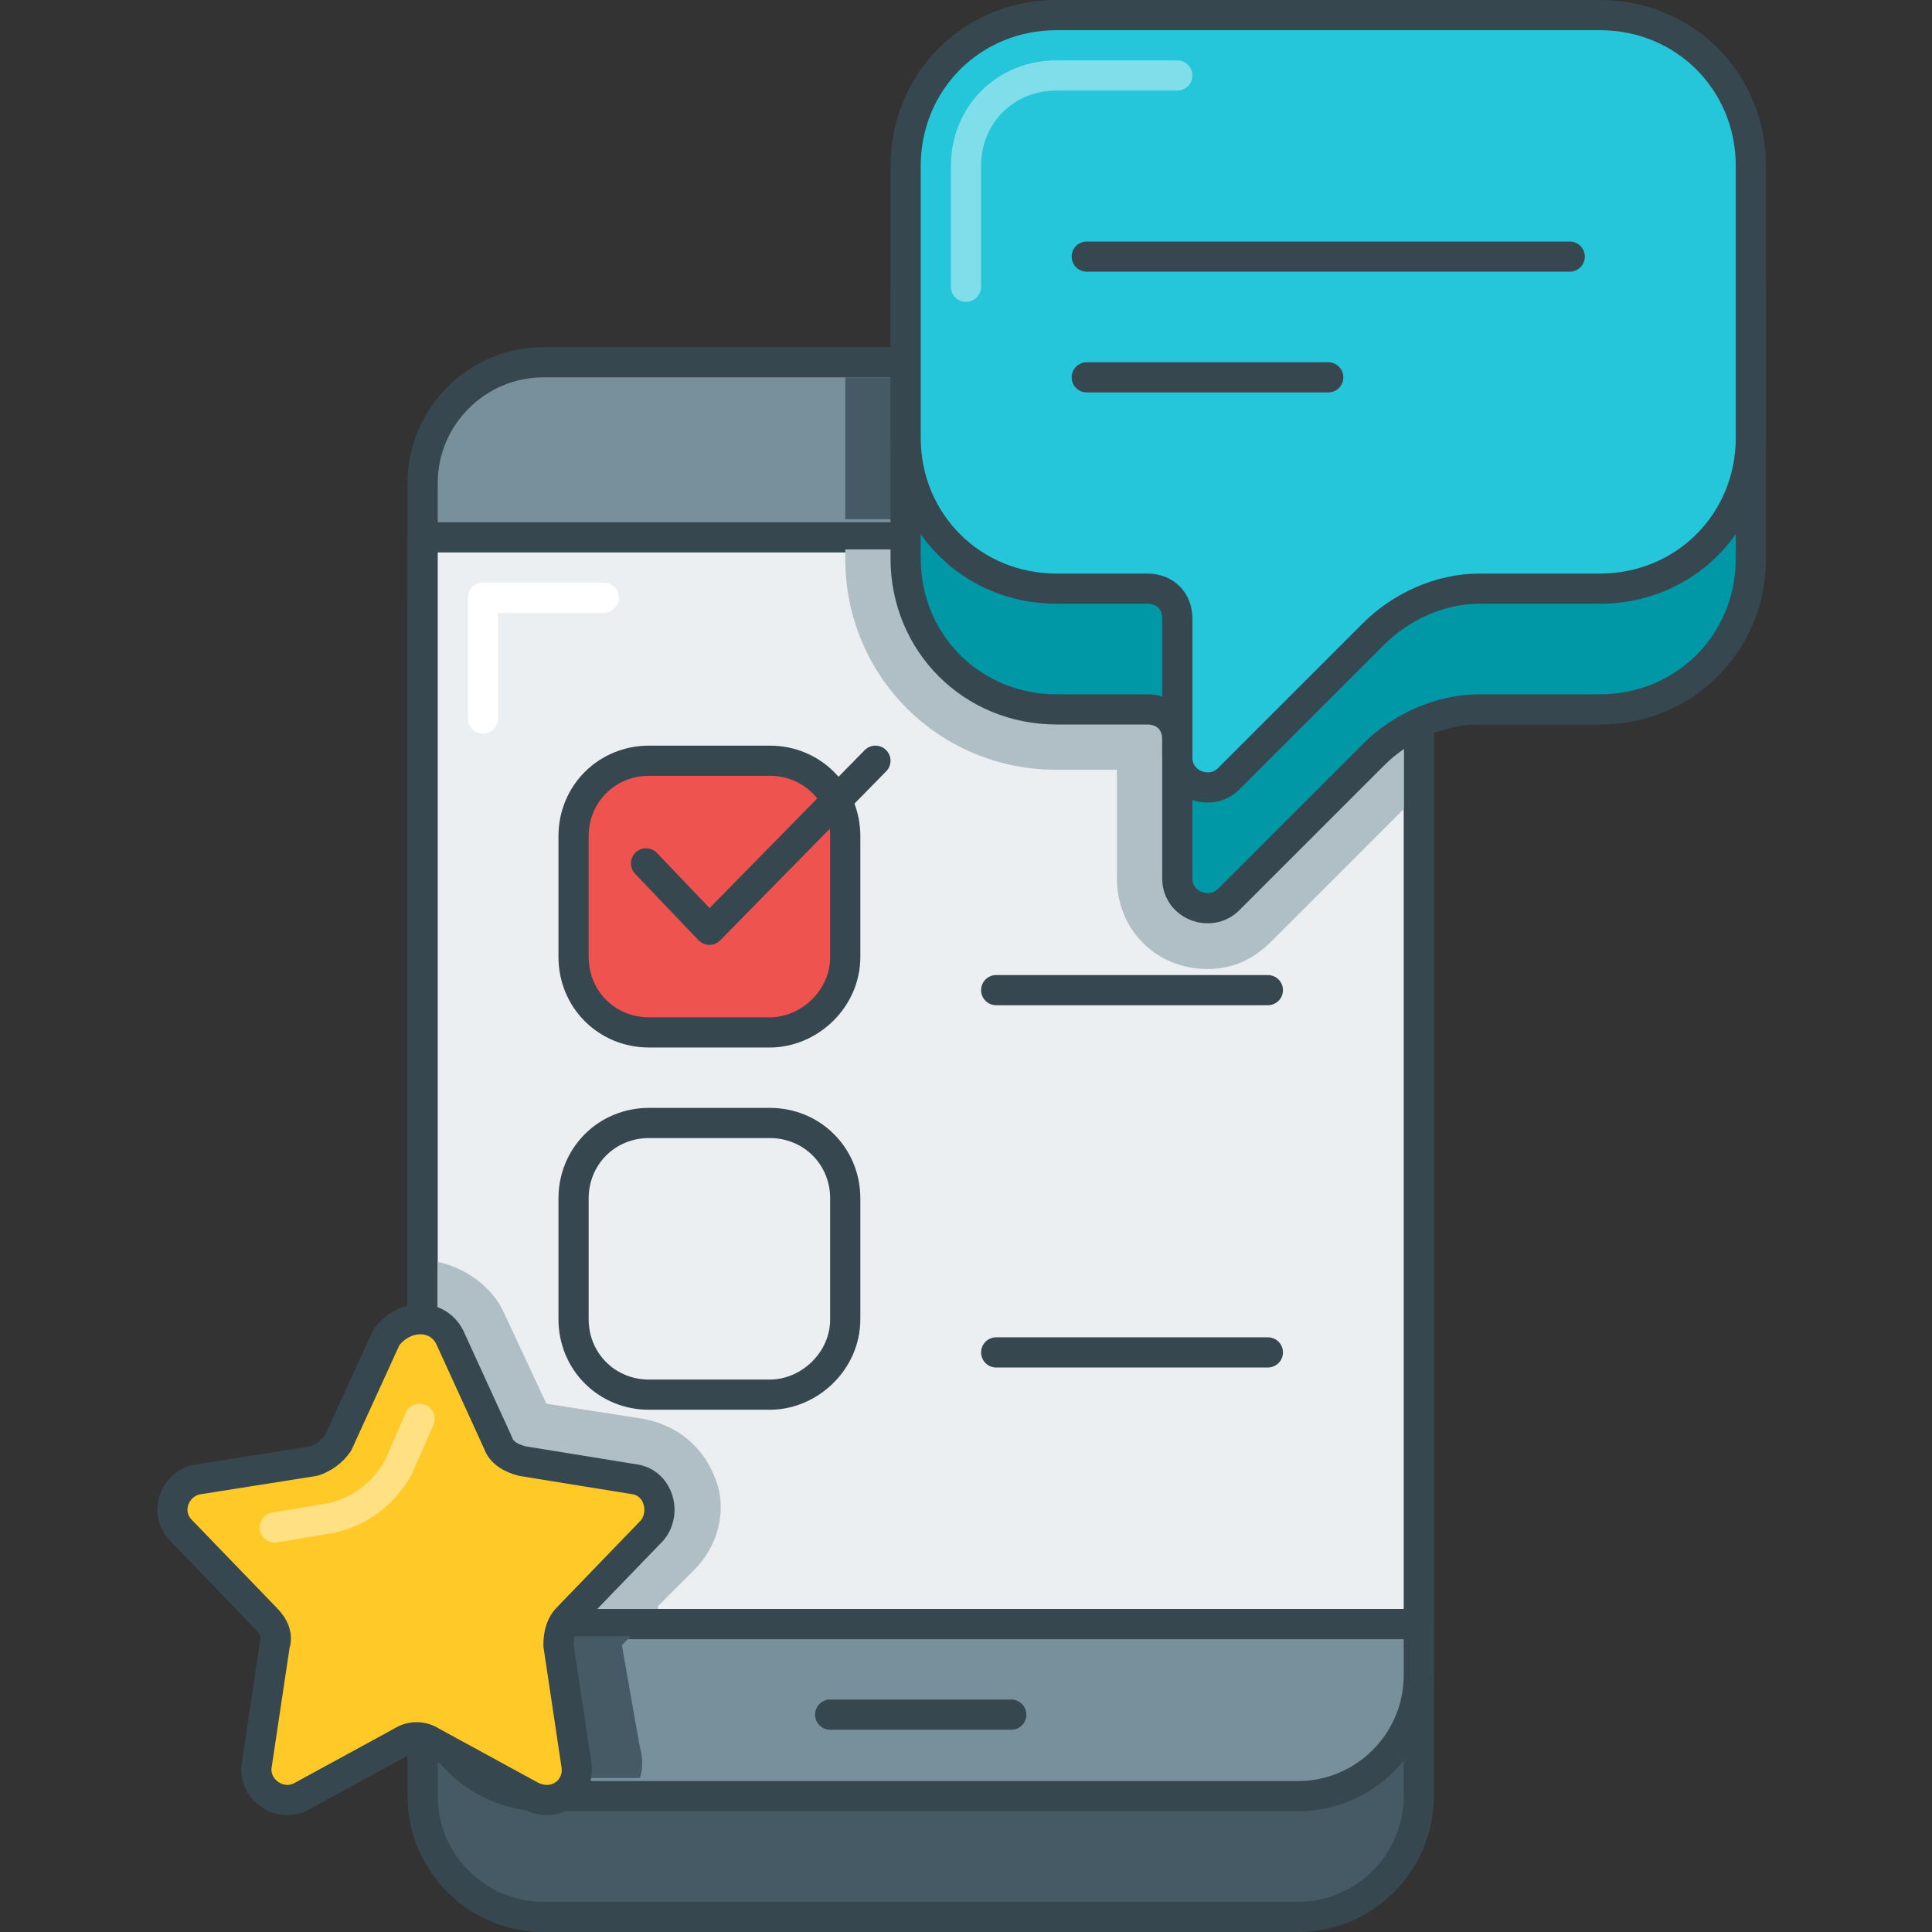
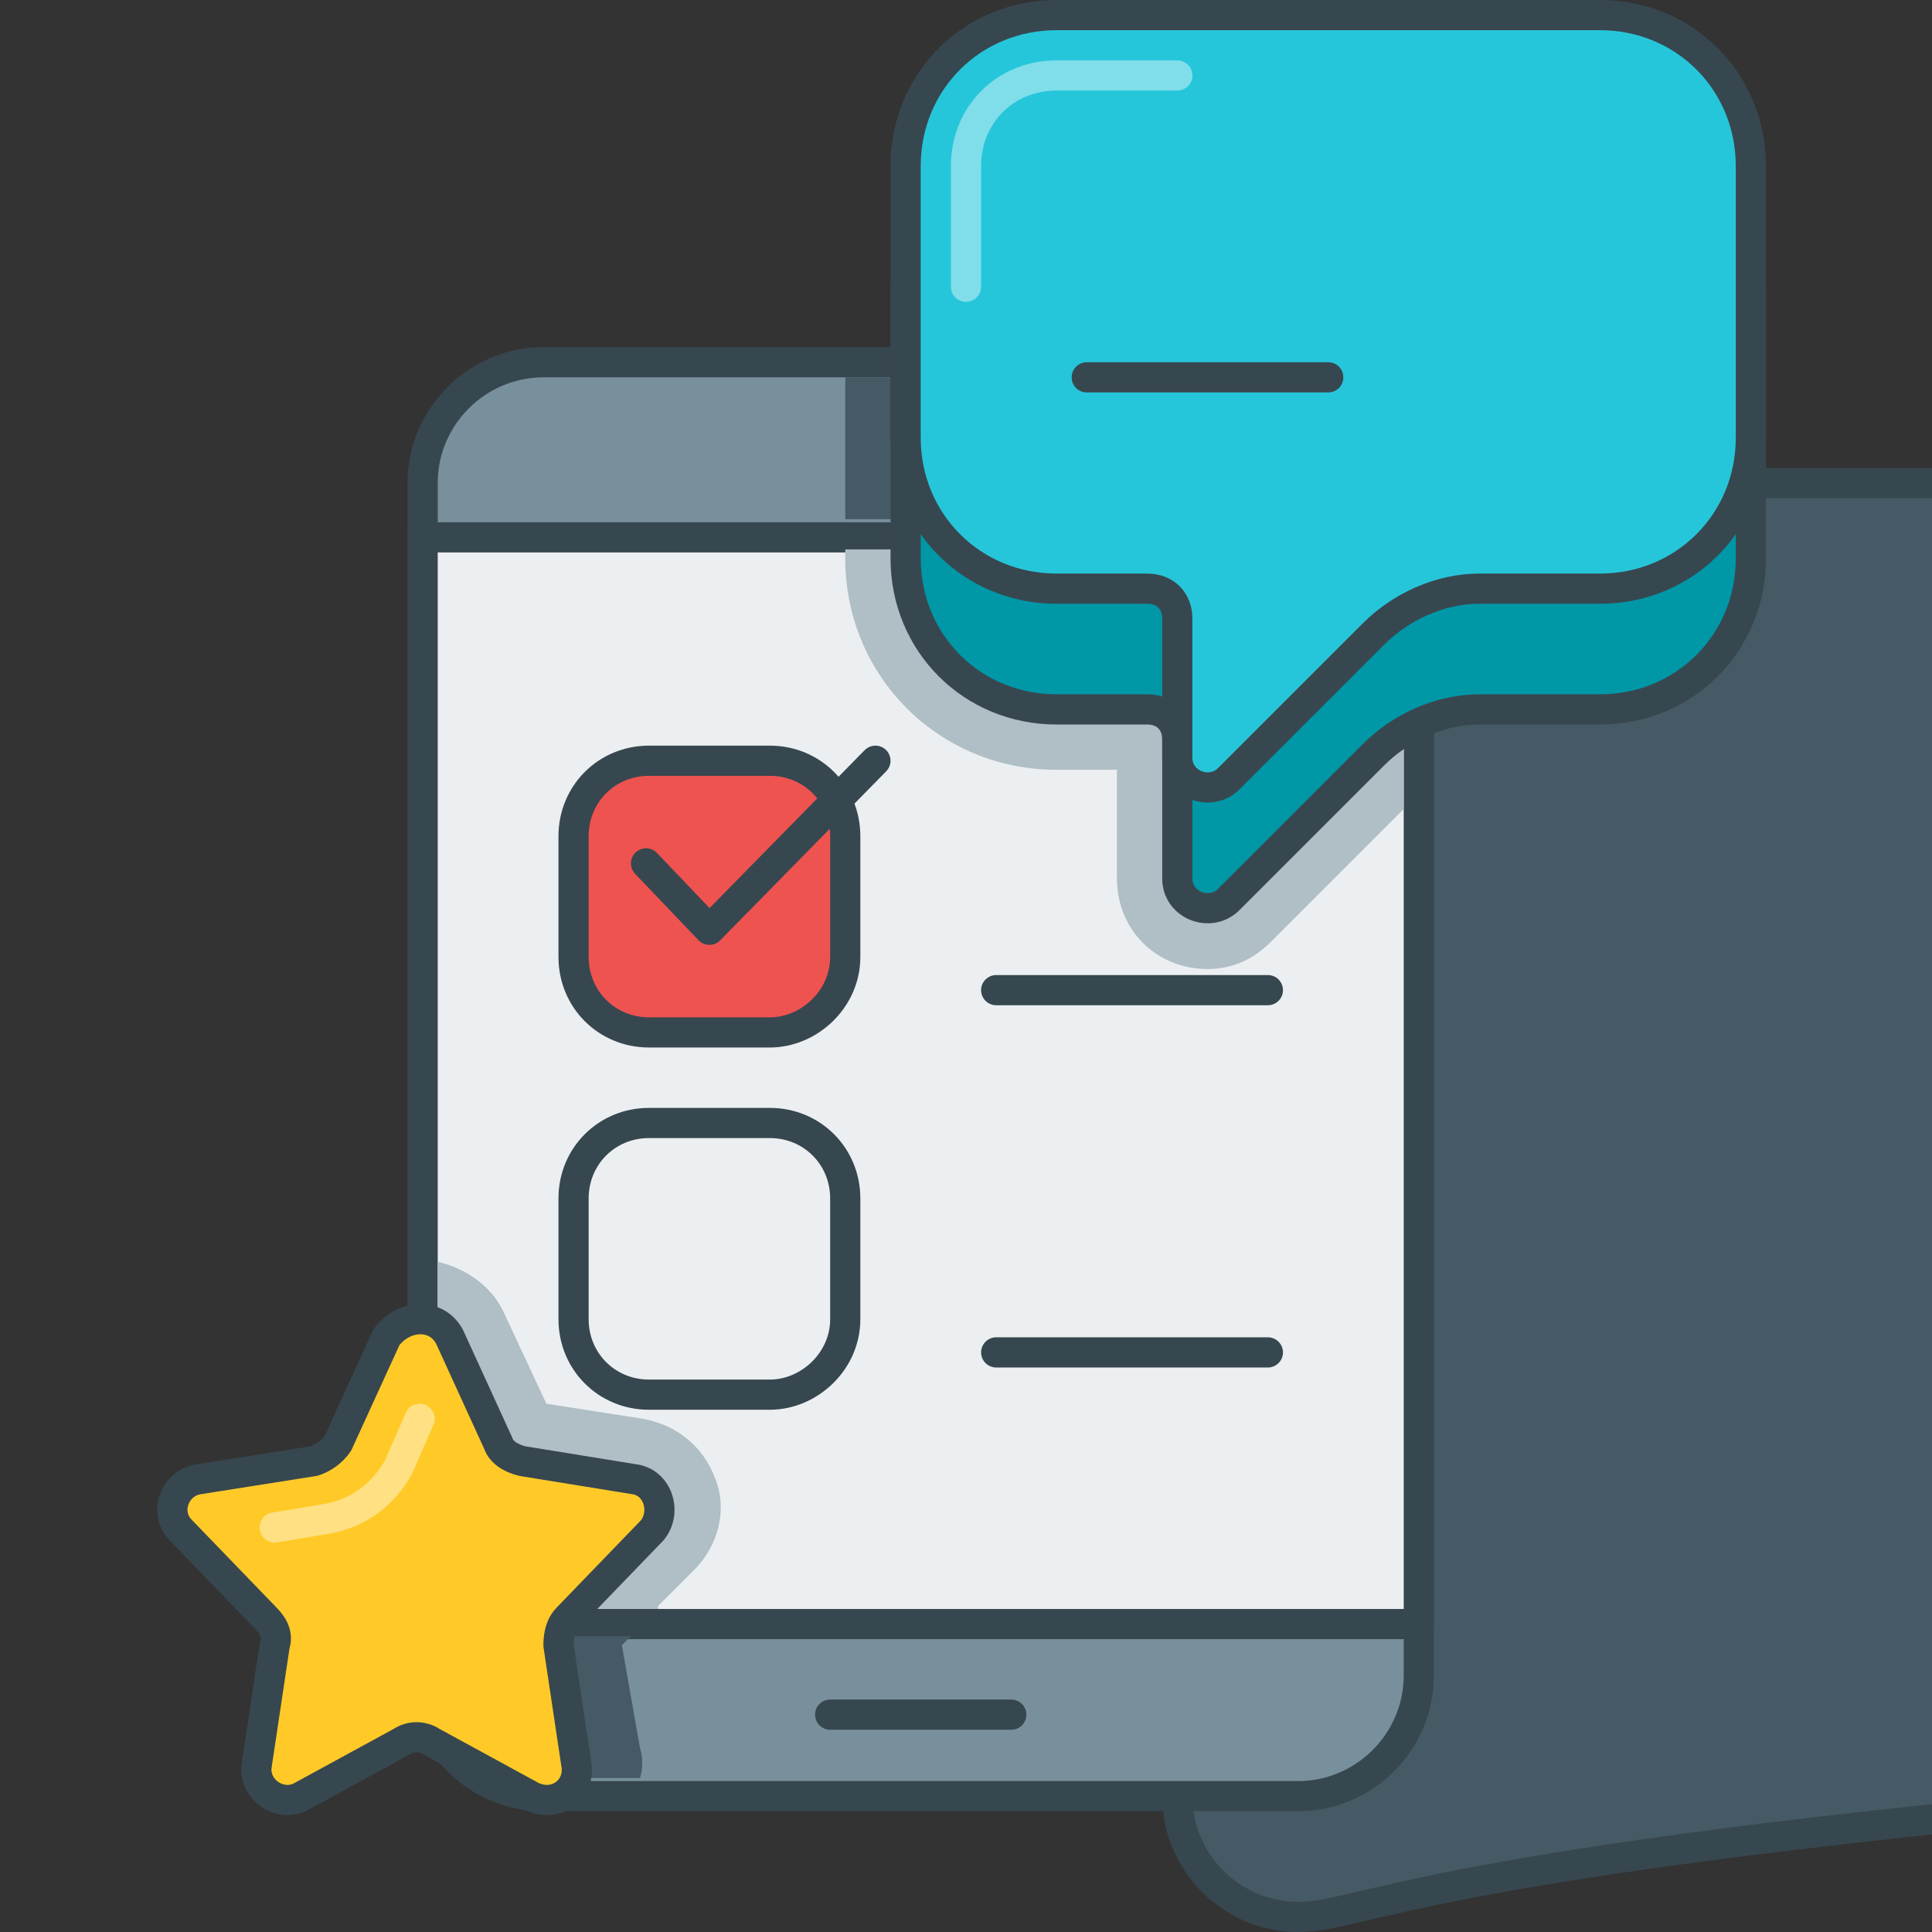
<svg xmlns="http://www.w3.org/2000/svg" version="1.1" id="Layer_1" x="0px" y="0px" viewBox="0 0 64 64" style="enable-background:new 0 0 64 64;" xml:space="preserve">
  <rect x="0" y="0" width="64" height="64" fill="#333333" stroke="none" />
  <style type="text/css">
	.st0{fill:#455A64;stroke:#37474F;stroke-linecap:round;stroke-linejoin:round;stroke-miterlimit:10;}
	.st1{fill:#78909C;stroke:#37474F;stroke-linecap:round;stroke-linejoin:round;stroke-miterlimit:10;}
	.st2{fill:#ECEFF1;stroke:#37474F;stroke-linecap:round;stroke-linejoin:round;stroke-miterlimit:10;}
	.st3{fill:none;stroke:#FFFFFF;stroke-linecap:round;stroke-linejoin:round;stroke-miterlimit:10;}
	.st4{fill:#FFCA28;stroke:#37474F;stroke-linecap:round;stroke-linejoin:round;stroke-miterlimit:10;}
	.st5{fill:none;stroke:#37474F;stroke-linecap:round;stroke-linejoin:round;stroke-miterlimit:10;}
	.st6{fill:#B0BEC5;}
	.st7{fill:#37474F;}
	.st8{fill:#455A64;}
	.st9{fill:#9CCC65;stroke:#37474F;stroke-linecap:round;stroke-linejoin:round;stroke-miterlimit:10;}
	.st10{fill:none;stroke:#C5E1A5;stroke-linecap:round;stroke-linejoin:round;stroke-miterlimit:10;}
	.st11{fill:#26C6DA;stroke:#37474F;stroke-linecap:round;stroke-linejoin:round;stroke-miterlimit:10;}
	.st12{fill:#EF5350;stroke:#37474F;stroke-linecap:round;stroke-linejoin:round;stroke-miterlimit:10;}
	.st13{fill:#B0BEC5;stroke:#37474F;stroke-linecap:round;stroke-linejoin:round;stroke-miterlimit:10;}
	.st14{fill:none;stroke:#EF9A9A;stroke-linecap:round;stroke-linejoin:round;stroke-miterlimit:10;}
	.st15{fill:none;stroke:#FFE082;stroke-linecap:round;stroke-linejoin:round;stroke-miterlimit:10;}
	.st16{fill:#D32F2F;stroke:#37474F;stroke-linecap:round;stroke-linejoin:round;stroke-miterlimit:10;}
	.st17{fill:#0097A7;stroke:#37474F;stroke-linecap:round;stroke-linejoin:round;stroke-miterlimit:10;}
	.st18{fill:#689F38;stroke:#37474F;stroke-linecap:round;stroke-linejoin:round;stroke-miterlimit:10;}
	.st19{fill:#FFA000;stroke:#37474F;stroke-linecap:round;stroke-linejoin:round;stroke-miterlimit:10;}
	.st20{fill:#FFA000;}
	.st21{fill:#FF6F00;}
	.st22{fill:#D32F2F;}
	.st23{fill:#0097A7;}
	.st24{fill:none;stroke:#80DEEA;stroke-linecap:round;stroke-linejoin:round;stroke-miterlimit:10;}
	.st25{fill:#689F38;}
	.st26{fill:none;stroke:#B0BEC5;stroke-linecap:round;stroke-linejoin:round;stroke-miterlimit:10;}
	.st27{fill:#78909C;stroke:#37474F;stroke-miterlimit:10;}
	.st28{fill:#78909C;}
	.st29{fill:#B71C1C;}
	.st30{fill:#F57F17;}
	.st31{fill:#006064;}
	.st32{fill:#26A69A;stroke:#37474F;stroke-linecap:round;stroke-linejoin:round;stroke-miterlimit:10;}
</style>
  <g>
-     <path class="st0" d="M43,63.5H18c-2.2,0-4-1.8-4-4V20c0-2.2,1.8-4,4-4h25c2.2,0,4,1.8,4,4v39.5C47,61.7,45.2,63.5,43,63.5z" />
+     <path class="st0" d="M43,63.5c-2.2,0-4-1.8-4-4V20c0-2.2,1.8-4,4-4h25c2.2,0,4,1.8,4,4v39.5C47,61.7,45.2,63.5,43,63.5z" />
    <path class="st1" d="M43,59.5H18c-2.2,0-4-1.8-4-4V16c0-2.2,1.8-4,4-4h25c2.2,0,4,1.8,4,4v39.5C47,57.7,45.2,59.5,43,59.5z" />
    <rect x="14" y="17.8" class="st2" width="33" height="36" />
-     <path class="st3" d="M16,23.8v-4h4 M45,19.8" />
    <line class="st5" x1="27.5" y1="56.8" x2="33.5" y2="56.8" />
    <line class="st5" x1="33" y1="32.8" x2="42" y2="32.8" />
    <line class="st5" x1="33" y1="44.8" x2="42" y2="44.8" />
    <g>
      <path class="st12" d="M25.5,34.2h-4c-1.4,0-2.5-1.1-2.5-2.5v-4c0-1.4,1.1-2.5,2.5-2.5h4c1.4,0,2.5,1.1,2.5,2.5v4    C28,33.1,26.8,34.2,25.5,34.2z" />
      <polyline class="st5" points="21.4,28.6 23.5,30.8 29,25.2   " />
    </g>
    <g>
      <path class="st5" d="M25.5,46.2h-4c-1.4,0-2.5-1.1-2.5-2.5v-4c0-1.4,1.1-2.5,2.5-2.5h4c1.4,0,2.5,1.1,2.5,2.5v4    C28,45.1,26.8,46.2,25.5,46.2z" />
    </g>
    <path class="st6" d="M21.8,53.2L23,52c0.8-0.8,1.1-2,0.7-3c-0.4-1.1-1.3-1.8-2.4-2l-3.2-0.5l-1.4-3c-0.4-0.9-1.3-1.5-2.2-1.7v11.5   H21.8z" />
    <path class="st8" d="M20.6,54.5l0.3-0.3h-6.4v1.2c0,1.9,1.6,3.5,3.5,3.5h3.2c0.1-0.3,0.1-0.7,0-1L20.6,54.5z" />
    <path class="st8" d="M46.5,17.2V16c0-1.9-1.6-3.5-3.5-3.5H28v2v2.7H46.5z" />
    <path class="st6" d="M28,18.5c0,3.9,3.1,7,7,7h2v3.6c0,1.7,1.3,3,3,3c0.8,0,1.5-0.3,2.1-0.9l4.4-4.4v-8.6H28V18.5z" />
    <path class="st17" d="M30,9.5v9c0,2.8,2.2,5,5,5h3c0.6,0,1,0.4,1,1v4.6c0,0.9,1.1,1.3,1.7,0.7l4.8-4.8c0.9-0.9,2.2-1.5,3.5-1.5H53   c2.8,0,5-2.2,5-5v-9c0-2.8-2.2-5-5-5H35C32.2,4.5,30,6.7,30,9.5z" />
    <path class="st11" d="M30,5.5v9c0,2.8,2.2,5,5,5h3c0.6,0,1,0.4,1,1v4.6c0,0.9,1.1,1.3,1.7,0.7l4.8-4.8c0.9-0.9,2.2-1.5,3.5-1.5H53   c2.8,0,5-2.2,5-5v-9c0-2.8-2.2-5-5-5H35C32.2,0.5,30,2.7,30,5.5z" />
    <path class="st24" d="M32,9.5v-4c0-1.7,1.3-3,3-3h4" />
-     <line class="st5" x1="36" y1="8.5" x2="52" y2="8.5" />
    <line class="st5" x1="36" y1="12.5" x2="44" y2="12.5" />
    <path class="st4" d="M14.9,44.3l1.6,3.5c0.1,0.3,0.4,0.5,0.8,0.6L21,49c0.8,0.1,1.1,1.1,0.6,1.7l-2.8,2.9c-0.2,0.2-0.3,0.5-0.3,0.9   l0.6,4c0.1,0.8-0.7,1.4-1.5,1l-3.3-1.8c-0.3-0.2-0.7-0.2-1,0l-3.3,1.8c-0.7,0.4-1.6-0.2-1.5-1l0.6-4c0.1-0.3,0-0.6-0.3-0.9   l-2.8-2.9c-0.6-0.6-0.2-1.6,0.6-1.7l3.8-0.6c0.3-0.1,0.6-0.3,0.8-0.6l1.6-3.5C13.4,43.5,14.5,43.5,14.9,44.3z" />
    <path class="st15" d="M9.1,50.6l1.8-0.3c1-0.2,1.8-0.8,2.3-1.7l0.7-1.6" />
  </g>
</svg>